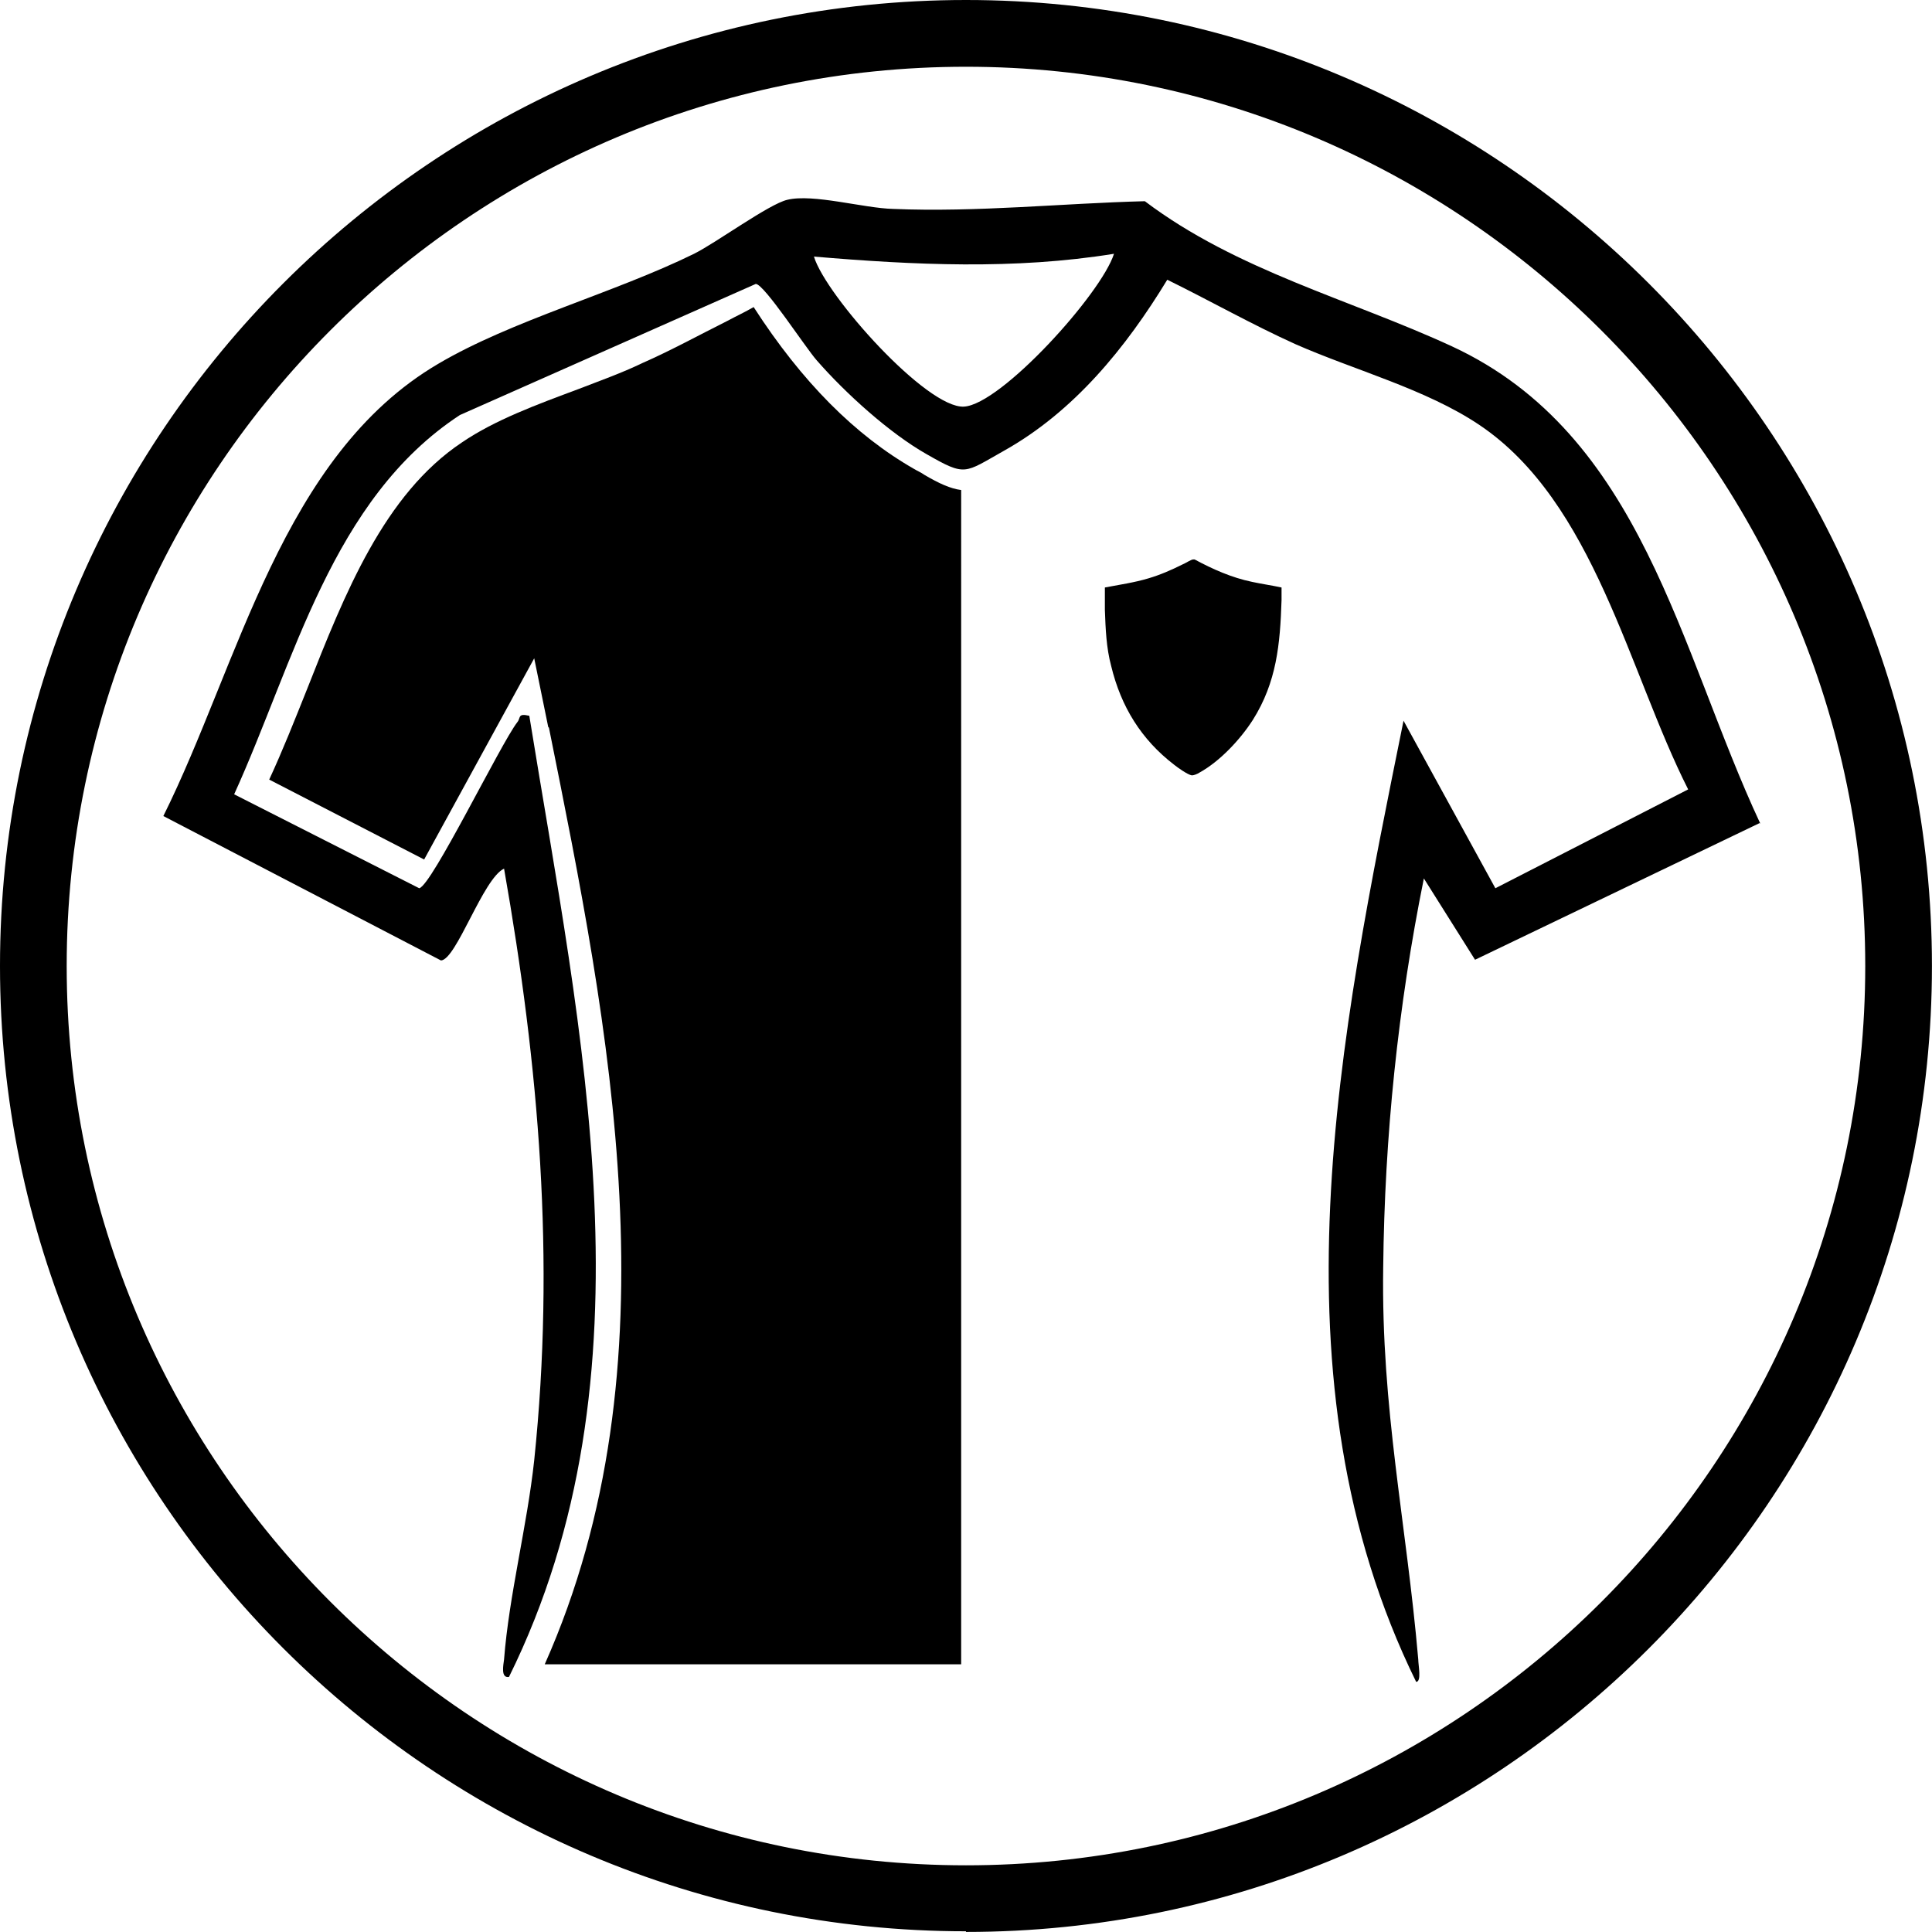
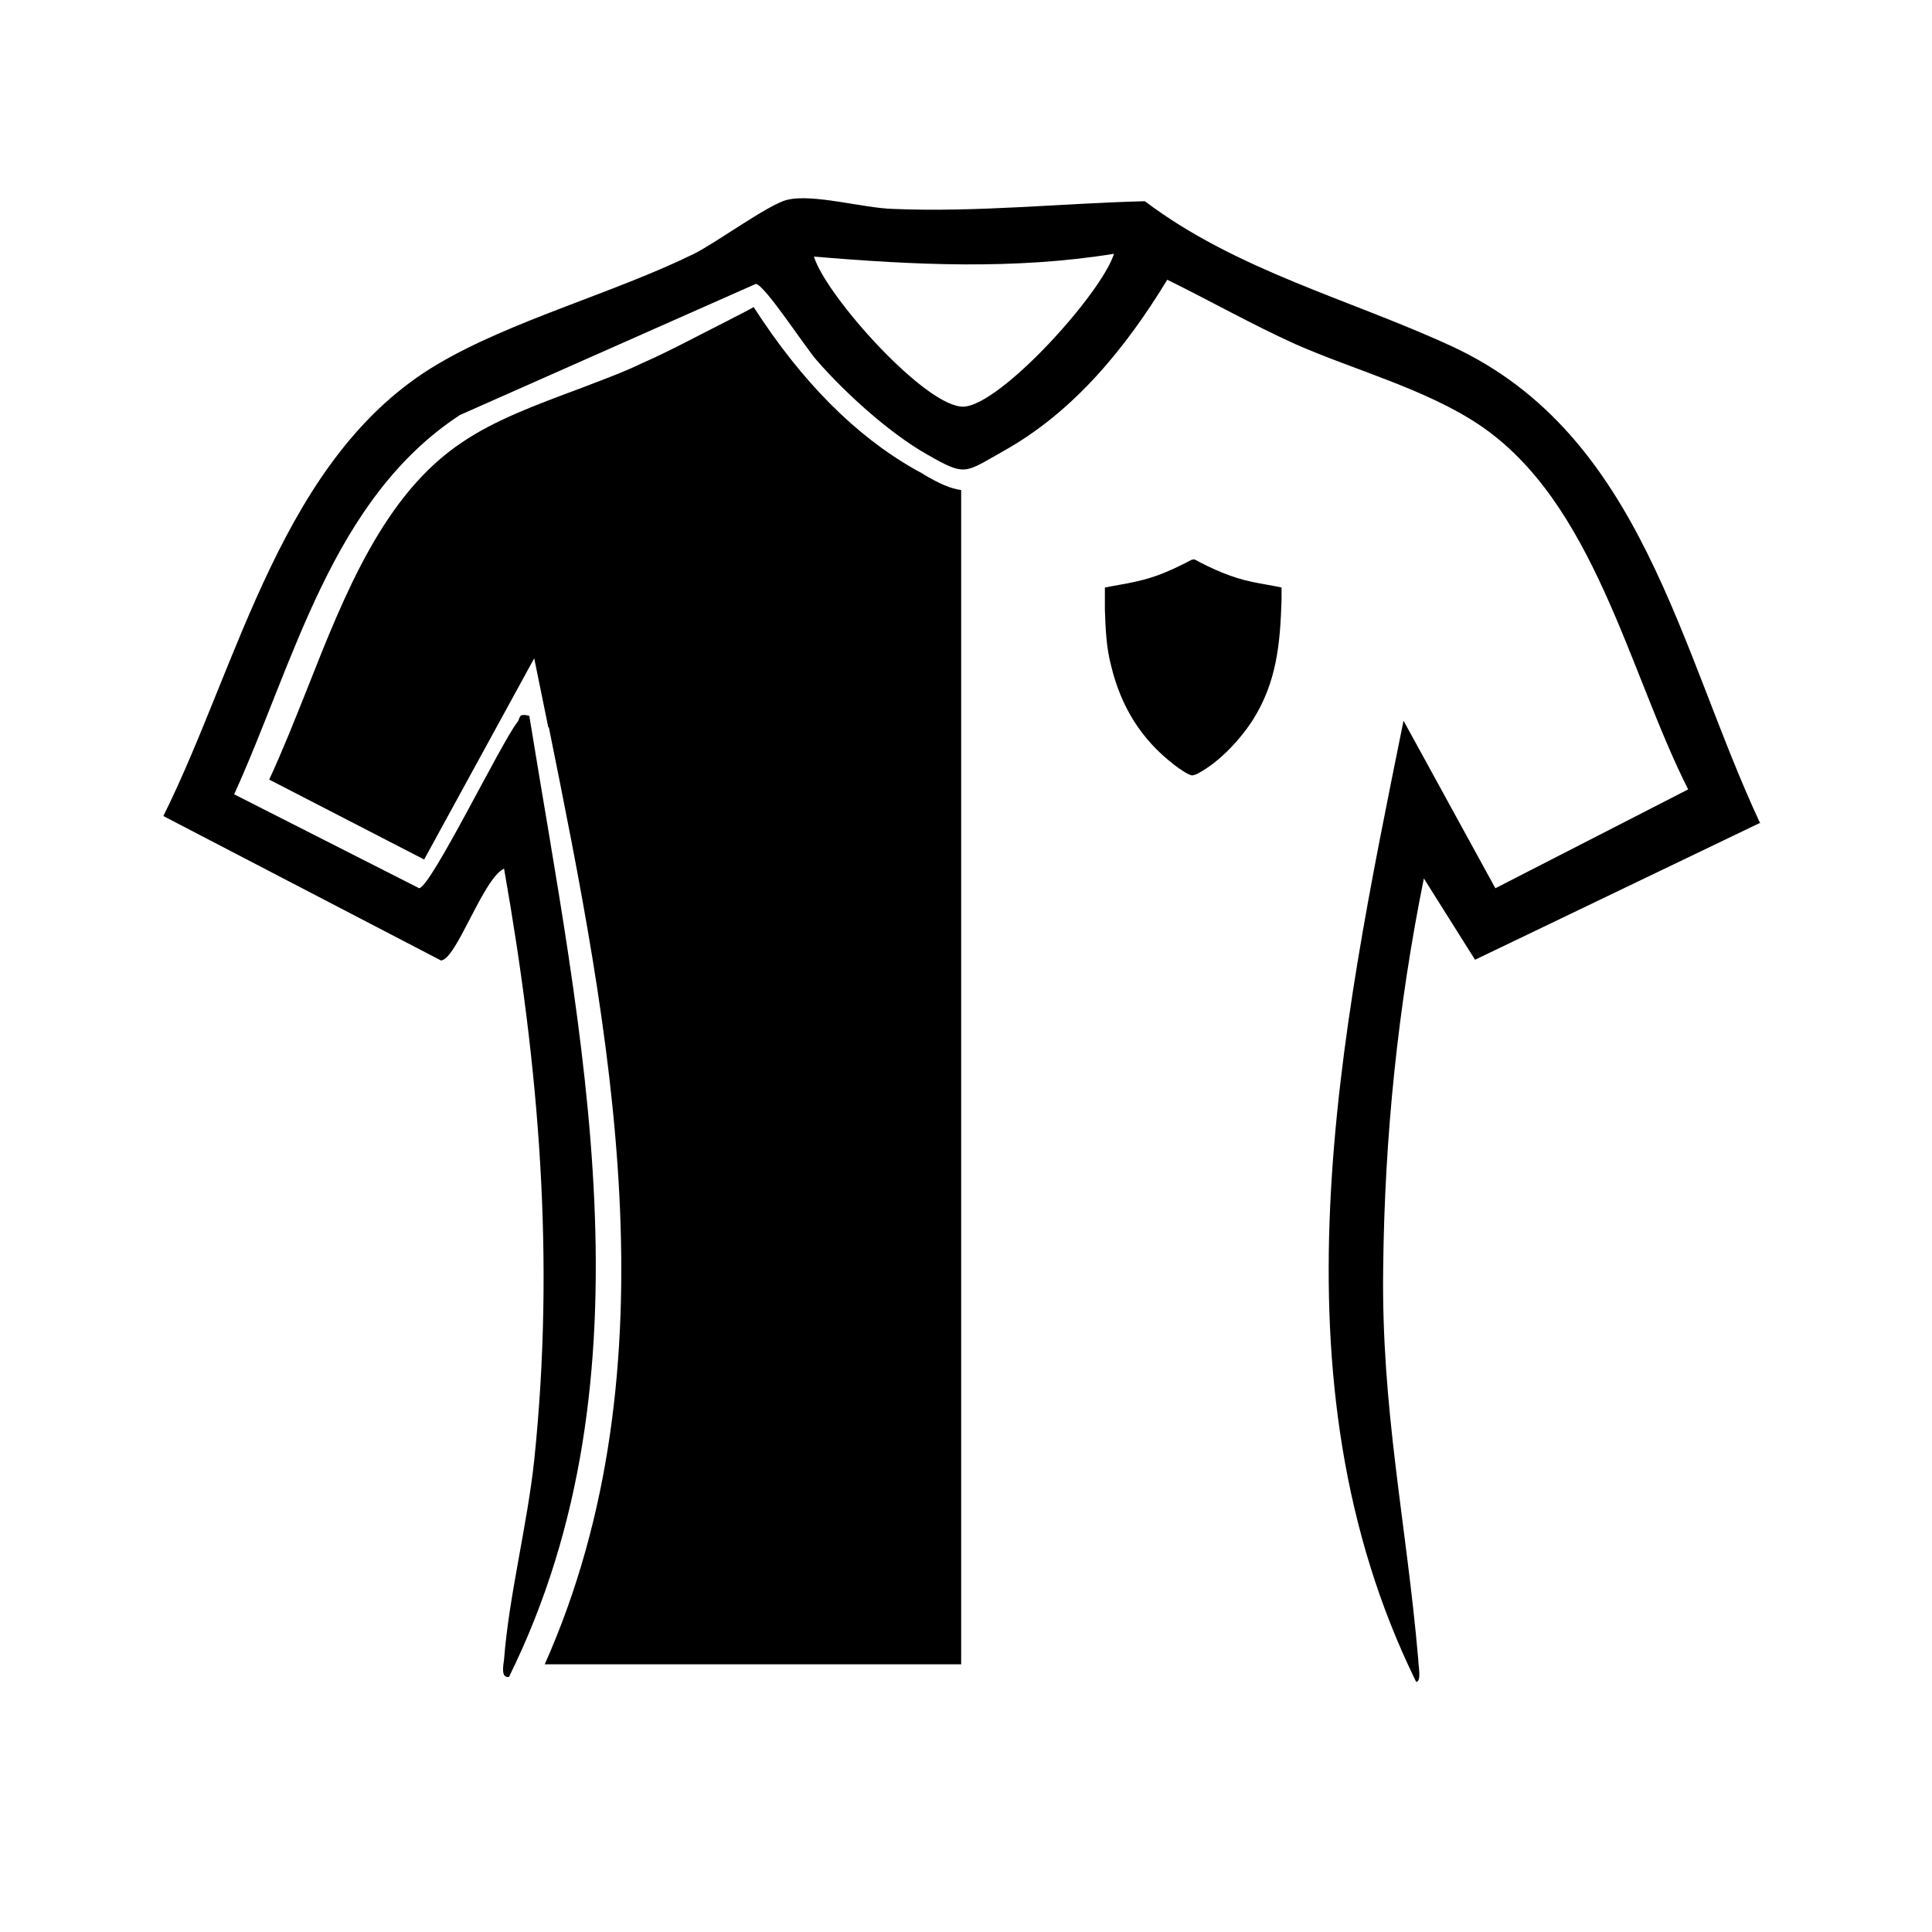
<svg xmlns="http://www.w3.org/2000/svg" id="uuid-67f23904-65bd-4b8c-a70b-d350b3fdf53b" width="43" height="43" version="1.1" viewBox="0 0 32.243 32.243">
  <defs id="defs1">
    <style id="style1">
      .st0 {
        fill: #000000;
      }
    </style>
  </defs>
-   <path class="st0" d="M 16.121,32.231 C 7.234,32.231 0,25.009 0,16.121 0,7.234 7.234,0 16.121,0 c 8.887,0 16.121,7.234 16.121,16.121 0,8.887 -7.234,16.121 -16.121,16.121 v 0 z m 0,-31.117 c -8.278,0 -15.008,6.73 -15.008,15.008 0,8.278 6.73,15.008 15.008,15.008 8.278,0 15.008,-6.73 15.008,-15.008 0,-8.278 -6.742,-15.008 -15.008,-15.008 z" id="path1" style="stroke-width:0.117" />
  <g id="g4" transform="scale(0.117)">
    <path class="st0" d="m 251,117.4 -40.6,19.5 -7.3,-11.6 c -3.7,18.3 -5.6,36.8 -5.8,55.5 -0.3,20.2 3.3,36.3 5,55.9 0,0.8 0.5,3.2 -0.3,3.2 -21.2,-43.2 -10.9,-92.1 -1.8,-137.1 l 13.1,23.9 27.5,-14.1 c -8.5,-16.8 -13.4,-41 -29.8,-52 -7.6,-5.1 -17.8,-7.8 -26.2,-11.5 -6.2,-2.8 -12.2,-6.2 -18.3,-9.2 -5.9,9.7 -13.3,18.8 -23.3,24.4 -5.7,3.2 -5.4,3.7 -11,0.5 -5.3,-3 -11.6,-8.7 -15.7,-13.4 -1.6,-1.8 -7.5,-10.9 -8.7,-10.9 L 65.6,59.2 C 47.3,71.2 42,94.4 33.4,113.3 l 26.4,13.4 c 1.8,-0.4 11.6,-20.6 14,-23.7 0.5,-0.6 0,-1.3 1.7,-0.9 7.3,45.2 18.4,94 -2.9,137.1 -1.2,0.2 -0.8,-1.7 -0.7,-2.5 0.7,-9.1 3.3,-19.1 4.3,-28.4 3,-28.8 0.7,-56 -4.3,-84.4 -3,1.4 -6.8,13 -9,13.1 L 23.3,116.4 C 34.1,94.7 40.2,65 62.5,51.9 73,45.7 87.6,41.8 99,36.2 c 3.2,-1.6 10.7,-7.1 13.3,-7.7 3.7,-0.9 10.9,1.2 15.1,1.3 12,0.5 24.1,-0.8 35.9,-1.1 13.1,9.9 29.3,14 43.8,20.7 27.2,12.6 32.4,43.3 44,68.1 v 0 z M 158.9,36.2 c -14.2,2.3 -28.6,1.6 -42.8,0.4 1.7,5.6 16.1,21.7 21.4,21.4 5.3,-0.3 19.6,-16.1 21.4,-21.8 z" id="path2" />
    <path class="st0" d="m 78.2,103.7 -2,-9.8 -15.7,28.7 -22.1,-11.4 c 1.9,-4.1 3.6,-8.4 5.4,-12.9 5.4,-13.7 11,-27.8 22.1,-35.2 4.7,-3.2 10.7,-5.4 16.6,-7.6 3.1,-1.2 6.2,-2.3 9.1,-3.7 4.1,-1.8 8.1,-4 12.1,-6 1.3,-0.7 2.6,-1.3 3.8,-2 6.9,10.7 14.5,18.3 22.9,23.1 0.5,0.3 1,0.5 1.4,0.8 2.2,1.3 3.8,2 5.3,2.2 V 237.4 H 77.7 c 19,-42.7 9.2,-90.9 0.6,-133.6 v 0 z" id="path3" />
    <path class="st0" d="m 182.8,83.8 c -1.4,-0.3 -2.8,-0.5 -4.2,-0.8 -2.9,-0.6 -5.6,-1.8 -8.2,-3.2 0,0 -0.1,0 -0.2,0 -0.3,0 -1.2,0.6 -1.5,0.7 -1.6,0.8 -3.2,1.5 -4.9,2 -2,0.6 -4.1,0.9 -6.2,1.3 0,1.1 0,2.1 0,3.2 0.1,2.7 0.2,5.4 0.9,8 1.4,5.8 4.3,10.5 9,14.1 0.5,0.4 1.9,1.4 2.5,1.5 0.3,0 0.8,-0.2 1.1,-0.4 2.9,-1.6 5.8,-4.7 7.6,-7.5 3.4,-5.4 3.9,-10.8 4.1,-17.1 0,-0.6 0,-1.2 0,-1.8 z" id="path4" />
  </g>
</svg>